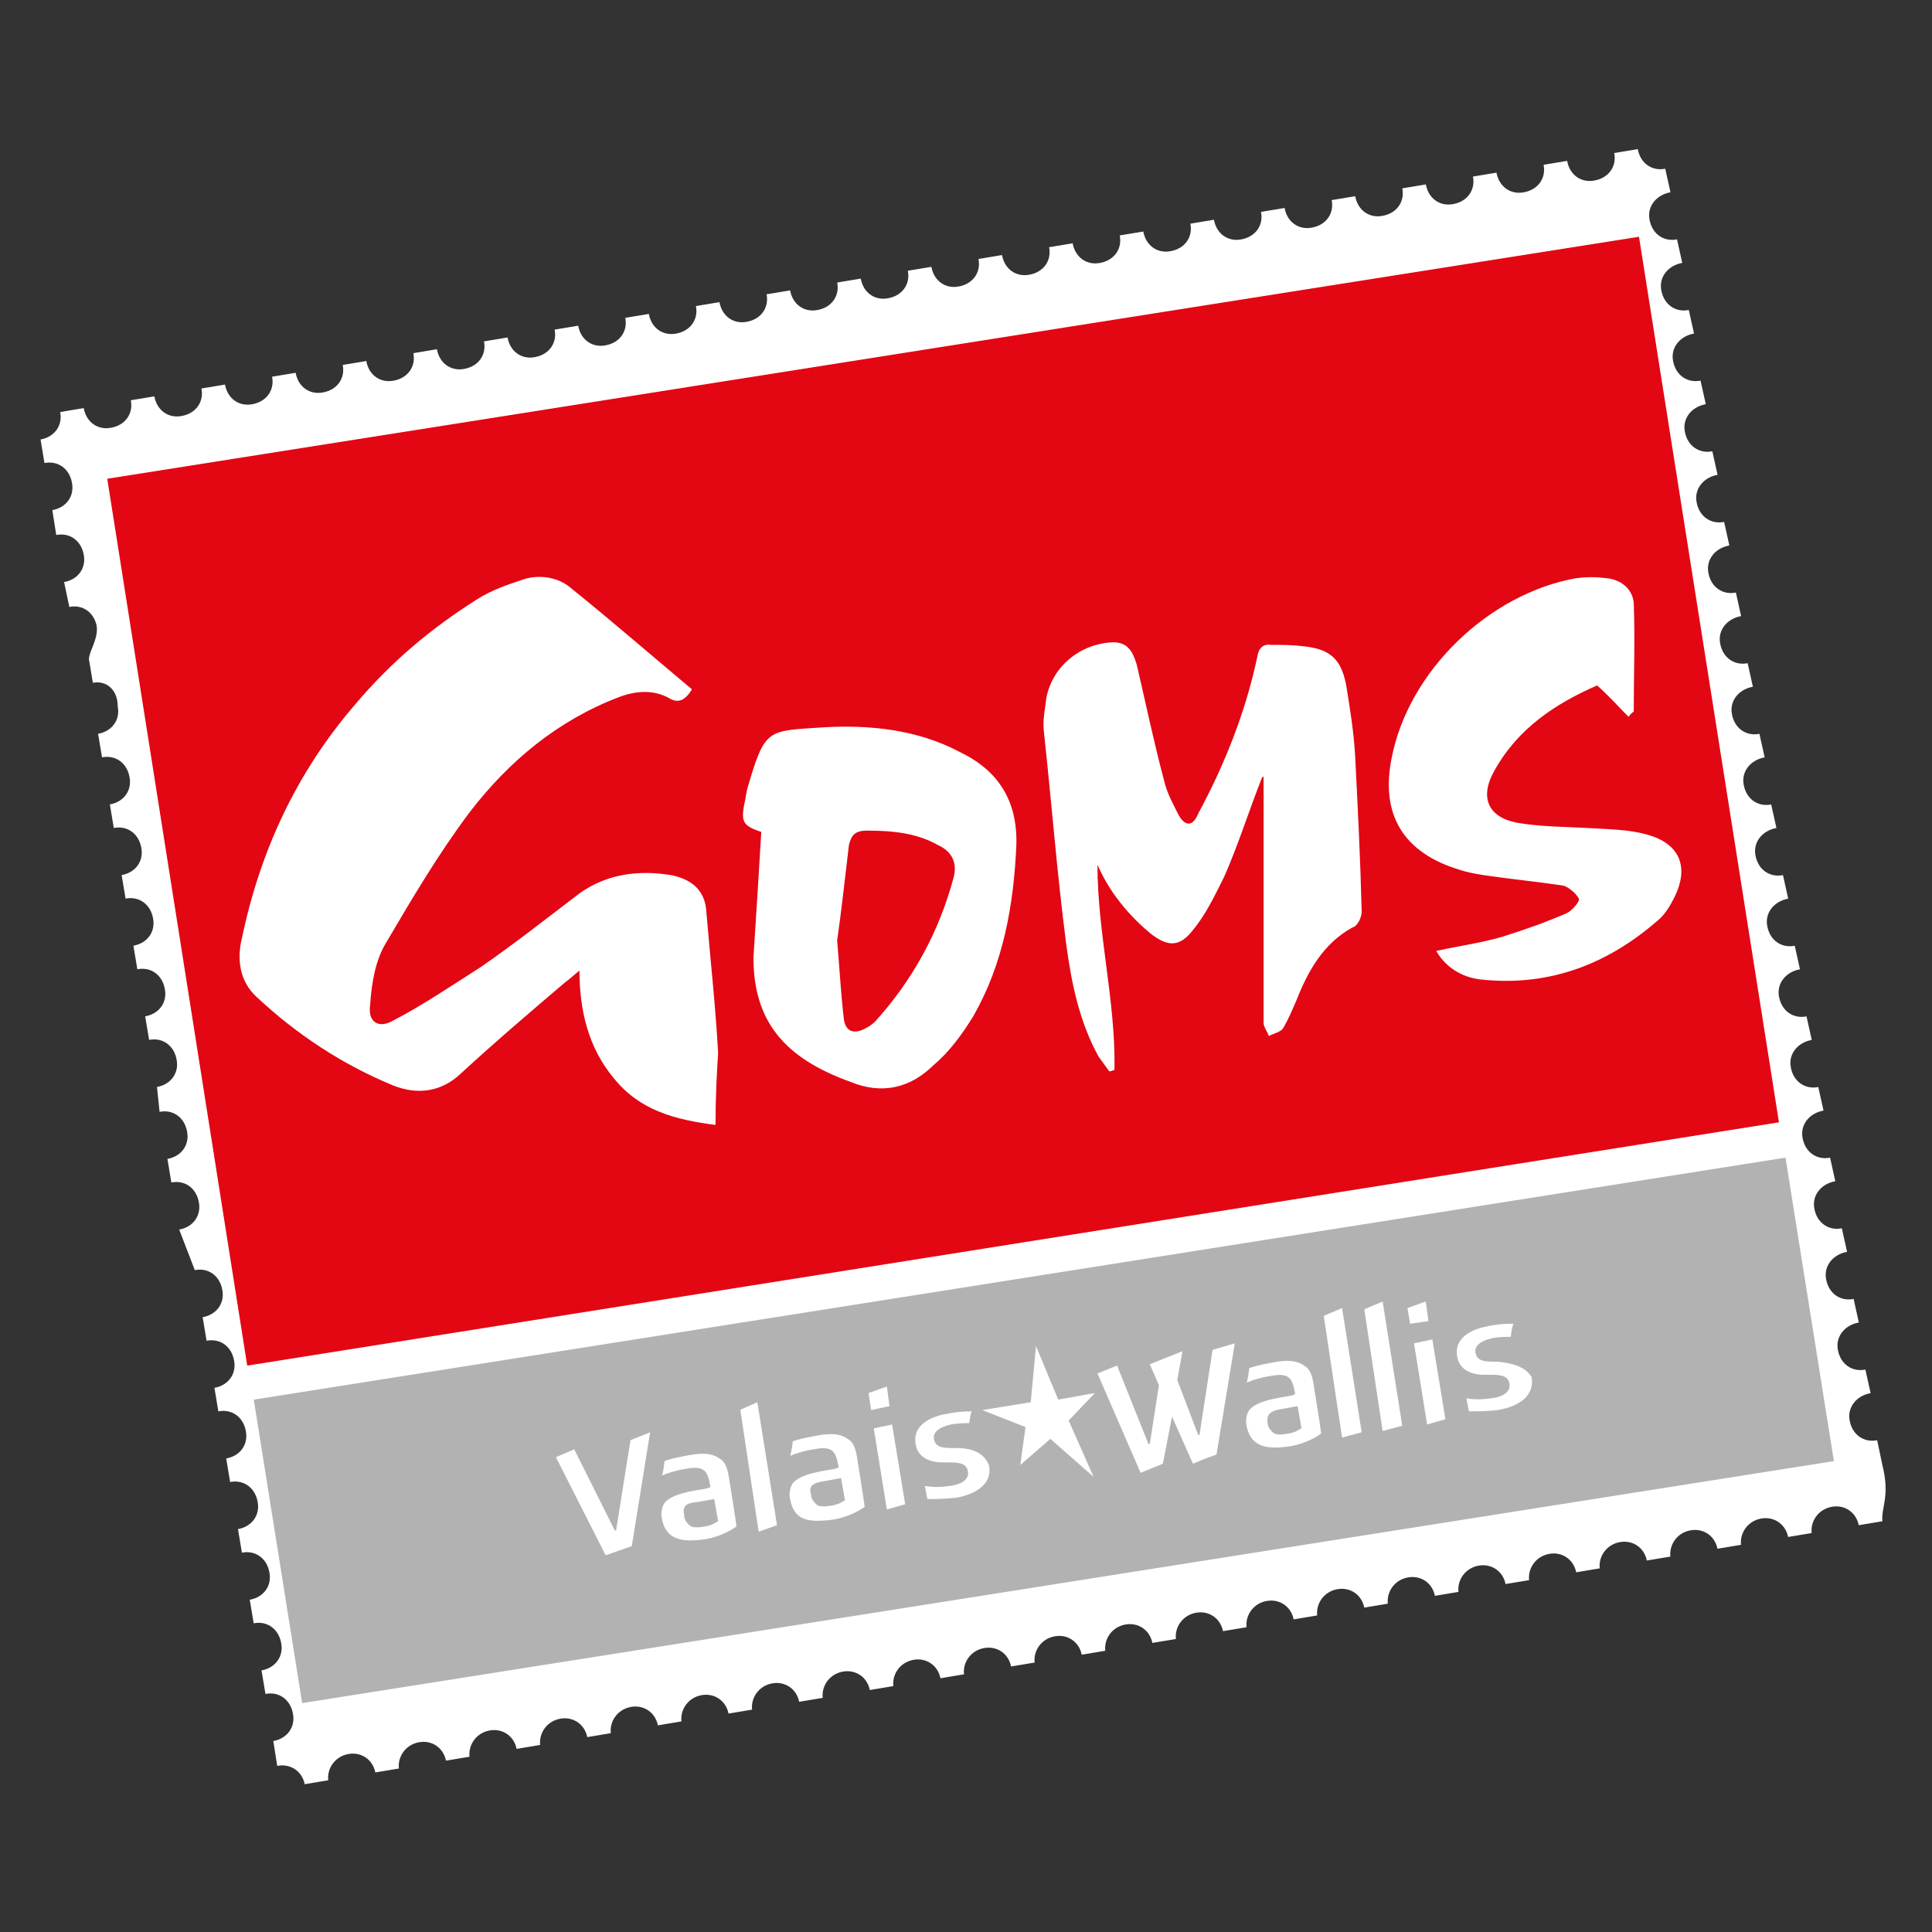
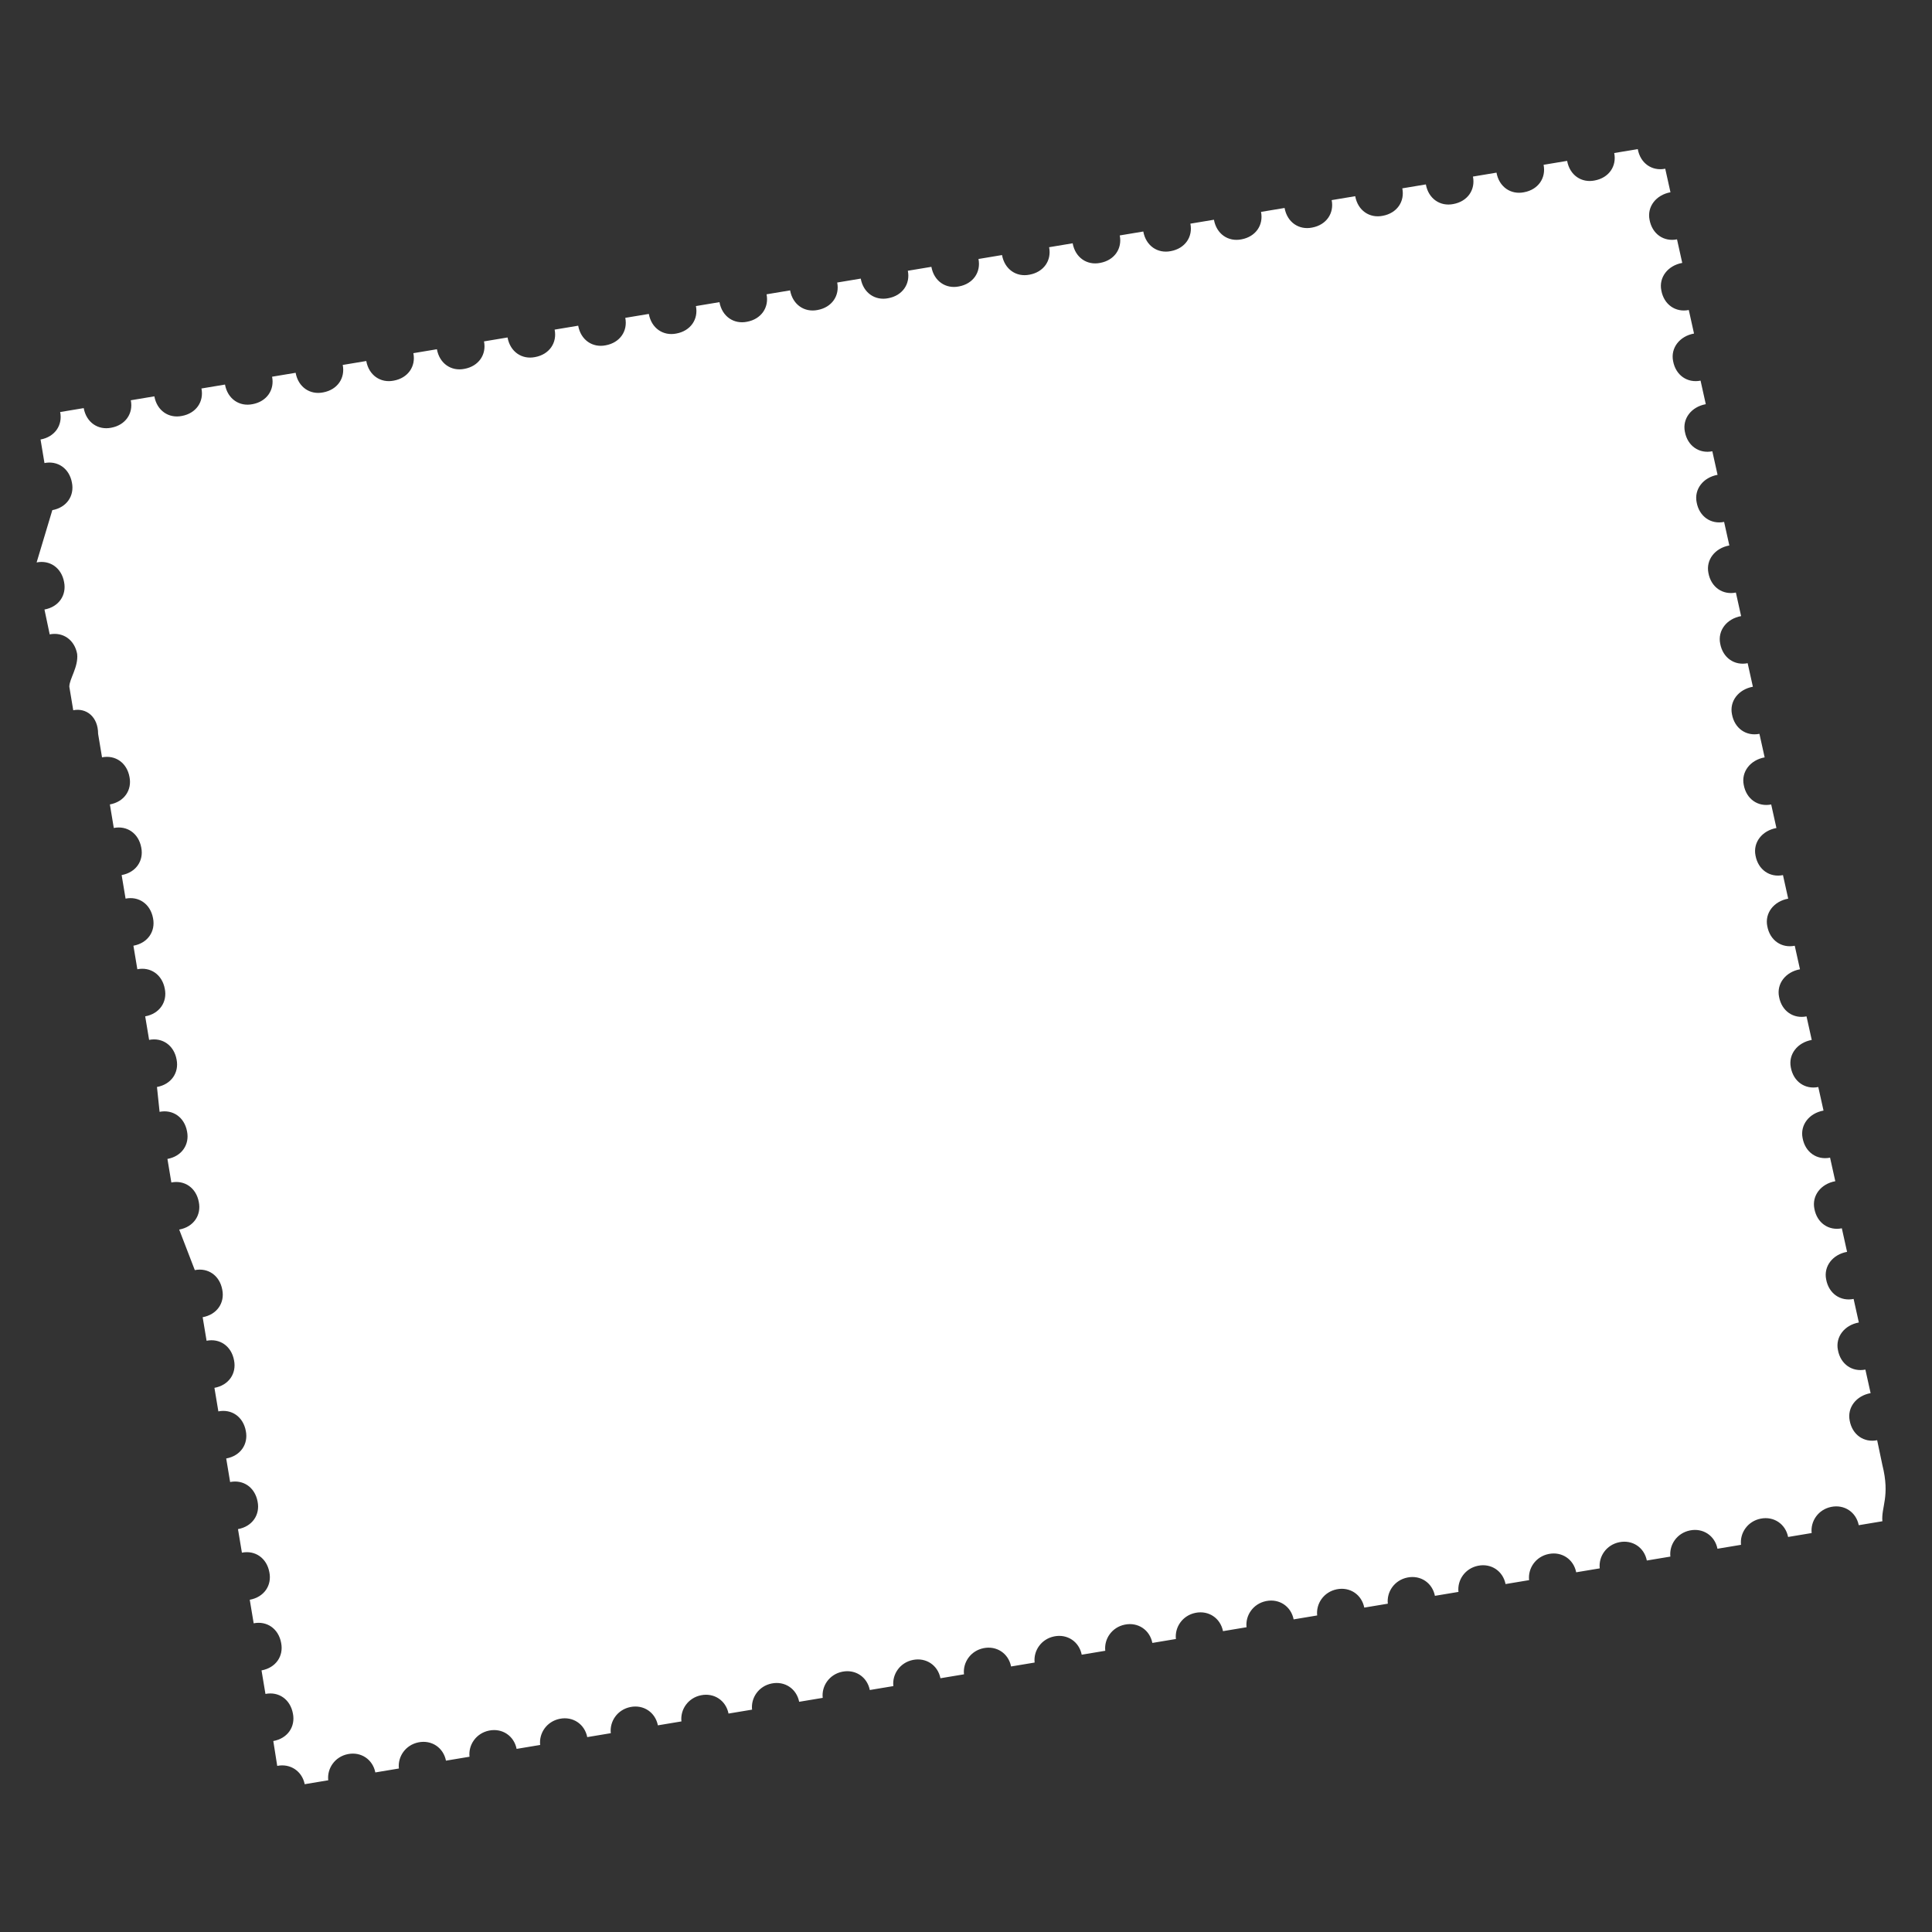
<svg xmlns="http://www.w3.org/2000/svg" width="147.7" height="147.7" version="1.1">
  <rect width="100%" height="100%" fill="#333333" stroke="none" />
  <svg viewBox="0 0 147.7 147.7">
-     <path fill="#fff" d="m143.9 116.3-1.8.3c-.2-1-1.1-1.6-2.1-1.4s-1.6 1.1-1.5 2l-1.8.3c-.2-1-1.1-1.6-2.1-1.4s-1.6 1.1-1.5 2l-1.8.3c-.2-1-1.1-1.6-2.1-1.4s-1.6 1.1-1.5 2l-1.8.3c-.2-1-1.1-1.6-2.1-1.4s-1.6 1.1-1.5 2l-1.8.3c-.2-1-1.1-1.6-2.1-1.4s-1.6 1.1-1.5 2l-1.8.3c-.2-1-1.1-1.6-2.1-1.4s-1.6 1.1-1.5 2l-1.8.3c-.2-1-1.1-1.6-2.1-1.4s-1.6 1.1-1.5 2l-1.8.3c-.2-1-1.1-1.6-2.1-1.4s-1.6 1.1-1.5 2l-1.8.3c-.2-1-1.1-1.6-2.1-1.4s-1.6 1.1-1.5 2l-1.8.3c-.2-1-1.1-1.6-2.1-1.4s-1.6 1.1-1.5 2l-1.8.3c-.2-1-1.1-1.6-2.1-1.4s-1.6 1.1-1.5 2l-1.8.3c-.2-1-1.1-1.6-2.1-1.4s-1.6 1.1-1.5 2l-1.8.3c-.2-1-1.1-1.6-2.1-1.4s-1.6 1.1-1.5 2l-1.8.3c-.2-1-1.1-1.6-2.1-1.4s-1.6 1.1-1.5 2l-1.8.3c-.2-1-1.1-1.6-2.1-1.4s-1.6 1.1-1.5 2l-1.8.3c-.2-1-1.1-1.6-2.1-1.4s-1.6 1.1-1.5 2l-1.8.3c-.2-1-1.1-1.6-2.1-1.4s-1.6 1.1-1.5 2l-1.8.3c-.2-1-1.1-1.6-2.1-1.4s-1.6 1.1-1.5 2l-1.8.3c-.2-1-1.1-1.6-2.1-1.4s-1.6 1.1-1.5 2l-1.8.3c-.2-1-1.1-1.6-2.1-1.4s-1.6 1.1-1.5 2l-1.8.3c-.2-1-1.1-1.6-2.1-1.4s-1.6 1.1-1.5 2l-1.8.3c-.2-1-1.1-1.6-2.1-1.4s-1.6 1.1-1.5 2l-1.8.3c-.2-1-1.1-1.6-2.1-1.4l-.3-1.9c1.1-.2 1.7-1.1 1.5-2.1-.2-1.1-1.1-1.7-2.1-1.5l-.3-1.8c1.1-.2 1.7-1.1 1.5-2.1-.2-1.1-1.1-1.7-2.1-1.5l-.3-1.8c1.1-.2 1.7-1.1 1.5-2.1-.2-1.1-1.1-1.7-2.1-1.5l-.3-1.8c1.1-.2 1.7-1.1 1.5-2.1-.2-1.1-1.1-1.7-2.1-1.5l-.3-1.8c1.1-.2 1.7-1.1 1.5-2.1-.2-1.1-1.1-1.7-2.1-1.5l-.3-1.8c1.1-.2 1.7-1.1 1.5-2.1-.2-1.1-1.1-1.7-2.1-1.5l-.3-1.8c1.1-.2 1.7-1.1 1.5-2.1-.2-1.1-1.1-1.7-2.1-1.5L13.7 94c1.1-.2 1.7-1.1 1.5-2.1-.2-1.1-1.1-1.7-2.1-1.5l-.3-1.8c1.1-.2 1.7-1.1 1.5-2.1-.2-1.1-1.1-1.7-2.1-1.5l-.2-1.9c1.1-.2 1.7-1.1 1.5-2.1-.2-1.1-1.1-1.7-2.1-1.5l-.3-1.8c1.1-.2 1.7-1.1 1.5-2.1-.2-1.1-1.1-1.7-2.1-1.5l-.3-1.8c1.1-.2 1.7-1.1 1.5-2.1-.2-1.1-1.1-1.7-2.1-1.5l-.3-1.8c1.1-.2 1.7-1.1 1.5-2.1-.2-1.1-1.1-1.7-2.1-1.5l-.3-1.8c1.1-.2 1.7-1.1 1.5-2.1-.2-1.1-1.1-1.7-2.1-1.5l-.3-1.8C8.6 55.9 9.2 55 9 54c0-1.3-.9-2-1.9-1.8l-.3-1.8c0-.6.7-1.5.6-2.5-.2-1.1-1.1-1.7-2.1-1.5l-.4-1.9c1.1-.2 1.7-1.1 1.5-2.1-.2-1.1-1.1-1.7-2.1-1.5L4 39c1.1-.2 1.7-1.1 1.5-2.1-.2-1.1-1.1-1.7-2.1-1.5l-.3-1.8c1.1-.2 1.7-1.1 1.5-2.1l1.8-.3c.2 1.1 1.1 1.7 2.1 1.5 1.1-.2 1.7-1.1 1.5-2.1l1.8-.3c.2 1.1 1.1 1.7 2.1 1.5 1.1-.2 1.7-1.1 1.5-2.1l1.8-.3c.2 1.1 1.1 1.7 2.1 1.5 1.1-.2 1.7-1.1 1.5-2.1l1.8-.3c.2 1.1 1.1 1.7 2.1 1.5 1.1-.2 1.7-1.1 1.5-2.1l1.8-.3c.2 1.1 1.1 1.7 2.1 1.5 1.1-.2 1.7-1.1 1.5-2.1l1.8-.3c.2 1.1 1.1 1.7 2.1 1.5 1.1-.2 1.7-1.1 1.5-2.1l1.8-.3c.2 1.1 1.1 1.7 2.1 1.5 1.1-.2 1.7-1.1 1.5-2.1l1.8-.3c.2 1.1 1.1 1.7 2.1 1.5 1.1-.2 1.7-1.1 1.5-2.1l1.8-.3c.2 1.1 1.1 1.7 2.1 1.5 1.1-.2 1.7-1.1 1.5-2.1l1.8-.3c.2 1.1 1.1 1.7 2.1 1.5 1.1-.2 1.7-1.1 1.5-2.1l1.8-.3c.2 1.1 1.1 1.7 2.1 1.5 1.1-.2 1.7-1.1 1.5-2.1l1.8-.3c.2 1.1 1.1 1.7 2.1 1.5 1.1-.2 1.7-1.1 1.5-2.1l1.8-.3c.2 1.1 1.1 1.7 2.1 1.5 1.1-.2 1.7-1.1 1.5-2.1l1.8-.3c.2 1.1 1.1 1.7 2.1 1.5 1.1-.2 1.7-1.1 1.5-2.1l1.8-.3c.2 1.1 1.1 1.7 2.1 1.5 1.1-.2 1.7-1.1 1.5-2.1l1.8-.3c.2 1.1 1.1 1.7 2.1 1.5 1.1-.2 1.7-1.1 1.5-2.1l1.8-.3c.2 1.1 1.1 1.7 2.1 1.5 1.1-.2 1.7-1.1 1.5-2.1l1.8-.3c.2 1.1 1.1 1.7 2.1 1.5 1.1-.2 1.7-1.1 1.5-2.1l1.8-.3c.2 1.1 1.1 1.7 2.1 1.5 1.1-.2 1.7-1.1 1.5-2.1l1.8-.3c.2 1.1 1.1 1.7 2.1 1.5 1.1-.2 1.7-1.1 1.5-2.1l1.8-.3c.2 1.1 1.1 1.7 2.1 1.5 1.1-.2 1.7-1.1 1.5-2.1l1.8-.3c.2 1.1 1.1 1.7 2.1 1.5 1.1-.2 1.7-1.1 1.5-2.1l1.8-.3c.2 1.1 1.1 1.7 2.1 1.5l.4 1.8c-1.1.2-1.8 1.1-1.6 2.1.2 1.1 1.1 1.7 2.1 1.5l.4 1.8c-1.1.2-1.8 1.1-1.6 2.1.2 1.1 1.1 1.7 2.1 1.5l.4 1.8c-1.1.2-1.8 1.1-1.6 2.1.2 1.1 1.1 1.7 2.1 1.5l.4 1.8c-1.1.2-1.8 1.1-1.6 2.1.2 1.1 1.1 1.7 2.1 1.5l.4 1.8c-1.1.2-1.8 1.1-1.6 2.1.2 1.1 1.1 1.7 2.1 1.5l.4 1.8c-1.1.2-1.8 1.1-1.6 2.1.2 1.1 1.1 1.7 2.1 1.5l.4 1.8c-1.1.2-1.8 1.1-1.6 2.1.2 1.1 1.1 1.7 2.1 1.5l.4 1.8c-1.1.2-1.8 1.1-1.6 2.1.2 1.1 1.1 1.7 2.1 1.5l.4 1.8c-1.1.2-1.8 1.1-1.6 2.1.2 1.1 1.1 1.7 2.1 1.5l.4 1.8c-1.1.2-1.8 1.1-1.6 2.1.2 1.1 1.1 1.7 2.1 1.5l.4 1.8c-1.1.2-1.8 1.1-1.6 2.1.2 1.1 1.1 1.7 2.1 1.5l.4 1.8c-1.1.2-1.8 1.1-1.6 2.1.2 1.1 1.1 1.7 2.1 1.5l.4 1.8c-1.1.2-1.8 1.1-1.6 2.1.2 1.1 1.1 1.7 2.1 1.5l.4 1.8c-1.1.2-1.8 1.1-1.6 2.1.2 1.1 1.1 1.7 2.1 1.5l.4 1.8c-1.1.2-1.8 1.1-1.6 2.1.2 1.1 1.1 1.7 2.1 1.5l.4 1.8c-1.1.2-1.8 1.1-1.6 2.1.2 1.1 1.1 1.7 2.1 1.5l.4 1.8c-1.1.2-1.8 1.1-1.6 2.1.2 1.1 1.1 1.7 2.1 1.5l.4 1.8c-1.1.2-1.8 1.1-1.6 2.1.2 1.1 1.1 1.7 2.1 1.5l.4 1.9c.6 2.4-.1 3.2 0 4.3" />
-     <path fill="#b2b2b2" d="m19.4 107 117.1-18.5 3.7 23.2-117.1 18.5z" />
-     <path fill="#e30613" d="m8.2 36.6 117.1-18.5L136 85.8 18.9 104.4z" />
-     <path fill="#fff" d="M73.1 110.7h-.2c-.7 0-1.4 0-1.5-.7-.1-.5.4-.9 1.3-1.1.5-.1 1.1-.1 1.4-.1 0-.1.1-.8.2-.9-.4 0-1 0-2 .2-.6.1-2.6.6-2.3 2.3.2 1.3 1.6 1.4 2 1.4h.6c.8 0 1.3.1 1.4.7s-.5 1-1.4 1.1c-.7.1-1.3.1-1.9 0l.2 1c.6 0 1.3 0 2.2-.1 1.7-.3 2.8-1.2 2.5-2.5-.4-1-1.4-1.3-2.5-1.3m-3.9 4.3-1-6.1-1.4.3 1 6.2zm-1.4-9-1.4.5.2 1.3 1.4-.3zm-4.3 10.2c.9-.1 1.9-.5 2.6-1 0-.2-.6-3.9-.6-3.9-.1-.6-.3-1.1-.7-1.3-.7-.5-1.6-.4-2.6-.2-.5.1-1.1.2-1.6.4 0 .1-.1.9-.2 1.1.5-.2 1.1-.4 1.8-.5 1.5-.3 1.7.2 1.9 1.3v.1l-.3.1c-1.2.2-2.6.4-3.2 1.1-.2.3-.3.8-.2 1.2.3 1.6 1.3 1.8 3.1 1.6m-.3-3 1.1-.2.3 1.7-.2.1c-.3.2-.4.2-.8.3-.6.1-1 .1-1.2-.1s-.4-.4-.4-.8c-.3-.8.6-.9 1.2-1m-3.8 3.4-1.5-9.4c-.2.1-1.2.5-1.3.6l1.4 9.3zm-11.1 1.6 1.4-8.7-1.5.6-1.1 6.9H47l-3.1-6.2-1.4.6 3.8 7.5zm5.4-.5c.9-.1 1.9-.5 2.6-1 0-.2-.6-3.9-.6-3.9-.1-.6-.3-1.1-.7-1.3-.7-.5-1.6-.4-2.6-.2-.5.1-1.1.2-1.6.4 0 .1-.1.9-.2 1.1.5-.2 1.1-.4 1.8-.5 1.5-.3 1.7.2 1.9 1.3v.1l-.3.1c-1.2.2-2.6.4-3.2 1.1-.2.3-.3.8-.2 1.2.3 1.6 1.5 1.8 3.1 1.6m-.2-2.9 1.1-.2.3 1.7-.2.1c-.3.2-.4.2-.8.3-.6.1-1 .1-1.2-.1s-.4-.4-.4-.8c-.2-.9.5-.9 1.2-1m44.9-4.2c.9-.1 1.9-.5 2.6-1 0-.2-.6-3.9-.6-3.9-.1-.6-.3-1.1-.7-1.3-.7-.5-1.6-.4-2.6-.2-.5.1-1.1.2-1.6.4 0 .1-.1.9-.2 1.1.5-.2 1.1-.4 1.8-.5 1.5-.3 1.7.2 1.9 1.3v.1l-.3.1c-1.2.2-2.6.4-3.2 1.1-.2.3-.3.8-.2 1.2.3 1.6 1.5 1.8 3.1 1.6m-.3-2.9 1.1-.2.3 1.7-.2.1c-.3.2-.4.2-.8.3-.6.1-1 .1-1.2-.1s-.4-.4-.4-.8c-.1-.8.6-.9 1.2-1m6 1.8-1.5-9.5c-.2.1-1.2.5-1.4.6l1.4 9.3zm3.1-.5-1.5-9.5c-.2.1-1.2.5-1.4.6l1.4 9.3zm3.3-.5-1-6.1-1.4.3 1 6.2zm-1.5-9-1.4.5.2 1.2 1.4-.2zm5.5 4.6h-.2c-.7 0-1.4 0-1.5-.7-.1-.5.4-.9 1.3-1.1.5-.1 1.1-.1 1.4-.1 0-.1.1-.8.2-1-.4 0-1.1 0-2 .2-.6.1-2.6.6-2.3 2.3.2 1.3 1.6 1.4 2 1.4h.6c.8 0 1.3.1 1.4.7s-.5 1-1.4 1.1c-.7.1-1.3.1-1.9 0l.2 1c.6 0 1.3 0 2.2-.1 1.8-.3 2.8-1.2 2.6-2.5-.5-.9-1.7-1.1-2.6-1.2m-21.8-.9-1 6.5h-.1l-1.6-4.2.4-2.2-2.5 1 .7 1.6-.7 4.5h-.1l-2.4-6-1.5.6 3.3 7.6c.7-.3 1.5-.6 1.7-.7l.7-3.6 1.6 3.6c.7-.3 1.5-.6 1.8-.7l1.4-8.5zM80.9 107l2.8-.5-2 2.1 1.9 4.3-3.3-2.9-2.3 2 .4-2.9-3.3-1.3 3.7-.6.4-4.3zM54.7 86c-3.1-.4-5.8-1.1-7.8-3.6-1.9-2.3-2.6-5.1-2.6-8.2-.5.4-.8.7-1.1.9-2.7 2.3-5.4 4.6-8 7-1.5 1.4-3.3 1.6-5.1.9-3.9-1.6-7.4-3.9-10.5-6.8-1.3-1.2-1.5-2.9-1.1-4.5 1.4-6.7 4.2-12.7 8.7-17.9 2.7-3.2 5.8-5.8 9.3-8 1.1-.7 2.3-1.1 3.5-1.5s2.7-.2 3.7.7c3.1 2.5 6.1 5.1 9.2 7.7-.5.8-1 1.1-1.7.7-1.2-.7-2.6-.6-3.9-.1-4.7 1.8-8.4 4.9-11.4 8.8-2.4 3.2-4.4 6.6-6.4 10-.8 1.3-1.1 3.1-1.2 4.7-.2 1.3.6 1.9 1.8 1.2 2.3-1.2 4.5-2.7 6.7-4.1 2.6-1.8 5-3.7 7.5-5.6 2.1-1.5 4.5-1.8 7-1.4 1.5.3 2.6 1.1 2.7 2.8.3 3.6.7 7.2.9 10.8-.1 1.5-.2 3.4-.2 5.5m41.8-26.6c-1 2.5-1.8 5.1-2.9 7.6-.7 1.4-1.4 2.9-2.4 4.1-1 1.3-1.9 1.3-3.2.3-1.7-1.4-3.2-3.2-4.1-5.3 0 5.3 1.4 10.4 1.3 15.7-.1 0-.2.1-.4.1-.3-.4-.5-.7-.8-1.1-1.5-2.7-2.1-5.7-2.5-8.7-.7-5.4-1.1-10.7-1.7-16.2-.1-.9.1-1.7.2-2.6.5-2.4 2.6-4.1 5.1-4.2 1.1 0 1.5.7 1.8 1.7.7 3 1.3 5.9 2.1 8.9.2.9.7 1.8 1.1 2.6.5.9 1.1.9 1.5-.1 2-3.7 3.6-7.7 4.5-11.9.1-.7.4-1.1 1.1-1 .8 0 1.6 0 2.4.1 2 .2 2.9.9 3.3 2.9.3 1.8.6 3.7.7 5.5.2 3.9.4 7.9.5 11.9 0 .4-.3 1.1-.7 1.2-2.2 1.2-3.4 3.3-4.3 5.6-.3.7-.6 1.4-1 2.1-.2.3-.7.4-1.1.6-.1-.3-.4-.7-.4-1V59.1c.1.3 0 .3-.1.3m-38.3 4.2c-1.5-.5-1.6-.8-1.2-2.6 0-.2.1-.4.1-.6 1.4-4.8 1.5-4.5 5.9-4.8 3.6-.2 7.2.2 10.4 1.9 2.9 1.4 4.4 3.7 4.3 7.1-.2 4.6-1 9.1-3.3 13.1-.8 1.3-1.8 2.7-3 3.7-1.8 1.8-4 2.3-6.4 1.3-5-1.8-7.4-4.6-7.4-9.5.2-3 .4-6.3.6-9.6m5.8 8.3c.2 2.4.3 4.2.5 5.9.1 1.1.8 1.3 1.7.8.2-.1.5-.3.7-.5 2.9-3.2 4.9-6.9 6-11 .3-1.1-.1-2-1.2-2.5-1.6-.9-3.4-1.1-5.4-1.1-.9 0-1.2.3-1.4 1.1-.3 2.6-.6 5.2-.9 7.3m60.5-17.1c-.8-.8-1.4-1.5-2.4-2.4-3.2 1.4-6.1 3.3-7.9 6.6-1.1 2-.4 3.5 1.8 3.9 1.7.3 3.5.3 5.4.4 1.5.1 3.1.1 4.5.5 2.6.7 3.3 2.6 2 5-.3.6-.7 1.2-1.2 1.6-3.8 3.3-8.2 5-13.3 4.5-1.4-.1-2.8-.8-3.6-2.2 1.8-.4 3.4-.6 5.1-1.1 1.6-.5 3.3-1.1 4.9-1.8.4-.2 1-.9.9-1.1-.2-.4-.8-.9-1.2-1-2-.3-4.1-.5-6.1-.8-.6-.1-1.2-.2-1.8-.4-4.3-1.3-6.1-4.2-5.2-8.6 1.3-6.6 7.4-12.5 14.1-13.7.8-.1 1.5-.1 2.3 0 1.1.1 2 .8 2.1 1.9.1 2.8 0 5.5 0 8.3-.3.2-.3.3-.4.4" />
+     <path fill="#fff" d="m143.9 116.3-1.8.3c-.2-1-1.1-1.6-2.1-1.4s-1.6 1.1-1.5 2l-1.8.3c-.2-1-1.1-1.6-2.1-1.4s-1.6 1.1-1.5 2l-1.8.3c-.2-1-1.1-1.6-2.1-1.4s-1.6 1.1-1.5 2l-1.8.3c-.2-1-1.1-1.6-2.1-1.4s-1.6 1.1-1.5 2l-1.8.3c-.2-1-1.1-1.6-2.1-1.4s-1.6 1.1-1.5 2l-1.8.3c-.2-1-1.1-1.6-2.1-1.4s-1.6 1.1-1.5 2l-1.8.3c-.2-1-1.1-1.6-2.1-1.4s-1.6 1.1-1.5 2l-1.8.3c-.2-1-1.1-1.6-2.1-1.4s-1.6 1.1-1.5 2l-1.8.3c-.2-1-1.1-1.6-2.1-1.4s-1.6 1.1-1.5 2l-1.8.3c-.2-1-1.1-1.6-2.1-1.4s-1.6 1.1-1.5 2l-1.8.3c-.2-1-1.1-1.6-2.1-1.4s-1.6 1.1-1.5 2l-1.8.3c-.2-1-1.1-1.6-2.1-1.4s-1.6 1.1-1.5 2l-1.8.3c-.2-1-1.1-1.6-2.1-1.4s-1.6 1.1-1.5 2l-1.8.3c-.2-1-1.1-1.6-2.1-1.4s-1.6 1.1-1.5 2l-1.8.3c-.2-1-1.1-1.6-2.1-1.4s-1.6 1.1-1.5 2l-1.8.3c-.2-1-1.1-1.6-2.1-1.4s-1.6 1.1-1.5 2l-1.8.3c-.2-1-1.1-1.6-2.1-1.4s-1.6 1.1-1.5 2l-1.8.3c-.2-1-1.1-1.6-2.1-1.4s-1.6 1.1-1.5 2l-1.8.3c-.2-1-1.1-1.6-2.1-1.4s-1.6 1.1-1.5 2l-1.8.3c-.2-1-1.1-1.6-2.1-1.4s-1.6 1.1-1.5 2l-1.8.3c-.2-1-1.1-1.6-2.1-1.4s-1.6 1.1-1.5 2l-1.8.3c-.2-1-1.1-1.6-2.1-1.4s-1.6 1.1-1.5 2l-1.8.3c-.2-1-1.1-1.6-2.1-1.4l-.3-1.9c1.1-.2 1.7-1.1 1.5-2.1-.2-1.1-1.1-1.7-2.1-1.5l-.3-1.8c1.1-.2 1.7-1.1 1.5-2.1-.2-1.1-1.1-1.7-2.1-1.5l-.3-1.8c1.1-.2 1.7-1.1 1.5-2.1-.2-1.1-1.1-1.7-2.1-1.5l-.3-1.8c1.1-.2 1.7-1.1 1.5-2.1-.2-1.1-1.1-1.7-2.1-1.5l-.3-1.8c1.1-.2 1.7-1.1 1.5-2.1-.2-1.1-1.1-1.7-2.1-1.5l-.3-1.8c1.1-.2 1.7-1.1 1.5-2.1-.2-1.1-1.1-1.7-2.1-1.5l-.3-1.8c1.1-.2 1.7-1.1 1.5-2.1-.2-1.1-1.1-1.7-2.1-1.5L13.7 94c1.1-.2 1.7-1.1 1.5-2.1-.2-1.1-1.1-1.7-2.1-1.5l-.3-1.8c1.1-.2 1.7-1.1 1.5-2.1-.2-1.1-1.1-1.7-2.1-1.5l-.2-1.9c1.1-.2 1.7-1.1 1.5-2.1-.2-1.1-1.1-1.7-2.1-1.5l-.3-1.8c1.1-.2 1.7-1.1 1.5-2.1-.2-1.1-1.1-1.7-2.1-1.5l-.3-1.8c1.1-.2 1.7-1.1 1.5-2.1-.2-1.1-1.1-1.7-2.1-1.5l-.3-1.8c1.1-.2 1.7-1.1 1.5-2.1-.2-1.1-1.1-1.7-2.1-1.5l-.3-1.8c1.1-.2 1.7-1.1 1.5-2.1-.2-1.1-1.1-1.7-2.1-1.5l-.3-1.8c0-1.3-.9-2-1.9-1.8l-.3-1.8c0-.6.7-1.5.6-2.5-.2-1.1-1.1-1.7-2.1-1.5l-.4-1.9c1.1-.2 1.7-1.1 1.5-2.1-.2-1.1-1.1-1.7-2.1-1.5L4 39c1.1-.2 1.7-1.1 1.5-2.1-.2-1.1-1.1-1.7-2.1-1.5l-.3-1.8c1.1-.2 1.7-1.1 1.5-2.1l1.8-.3c.2 1.1 1.1 1.7 2.1 1.5 1.1-.2 1.7-1.1 1.5-2.1l1.8-.3c.2 1.1 1.1 1.7 2.1 1.5 1.1-.2 1.7-1.1 1.5-2.1l1.8-.3c.2 1.1 1.1 1.7 2.1 1.5 1.1-.2 1.7-1.1 1.5-2.1l1.8-.3c.2 1.1 1.1 1.7 2.1 1.5 1.1-.2 1.7-1.1 1.5-2.1l1.8-.3c.2 1.1 1.1 1.7 2.1 1.5 1.1-.2 1.7-1.1 1.5-2.1l1.8-.3c.2 1.1 1.1 1.7 2.1 1.5 1.1-.2 1.7-1.1 1.5-2.1l1.8-.3c.2 1.1 1.1 1.7 2.1 1.5 1.1-.2 1.7-1.1 1.5-2.1l1.8-.3c.2 1.1 1.1 1.7 2.1 1.5 1.1-.2 1.7-1.1 1.5-2.1l1.8-.3c.2 1.1 1.1 1.7 2.1 1.5 1.1-.2 1.7-1.1 1.5-2.1l1.8-.3c.2 1.1 1.1 1.7 2.1 1.5 1.1-.2 1.7-1.1 1.5-2.1l1.8-.3c.2 1.1 1.1 1.7 2.1 1.5 1.1-.2 1.7-1.1 1.5-2.1l1.8-.3c.2 1.1 1.1 1.7 2.1 1.5 1.1-.2 1.7-1.1 1.5-2.1l1.8-.3c.2 1.1 1.1 1.7 2.1 1.5 1.1-.2 1.7-1.1 1.5-2.1l1.8-.3c.2 1.1 1.1 1.7 2.1 1.5 1.1-.2 1.7-1.1 1.5-2.1l1.8-.3c.2 1.1 1.1 1.7 2.1 1.5 1.1-.2 1.7-1.1 1.5-2.1l1.8-.3c.2 1.1 1.1 1.7 2.1 1.5 1.1-.2 1.7-1.1 1.5-2.1l1.8-.3c.2 1.1 1.1 1.7 2.1 1.5 1.1-.2 1.7-1.1 1.5-2.1l1.8-.3c.2 1.1 1.1 1.7 2.1 1.5 1.1-.2 1.7-1.1 1.5-2.1l1.8-.3c.2 1.1 1.1 1.7 2.1 1.5 1.1-.2 1.7-1.1 1.5-2.1l1.8-.3c.2 1.1 1.1 1.7 2.1 1.5 1.1-.2 1.7-1.1 1.5-2.1l1.8-.3c.2 1.1 1.1 1.7 2.1 1.5 1.1-.2 1.7-1.1 1.5-2.1l1.8-.3c.2 1.1 1.1 1.7 2.1 1.5 1.1-.2 1.7-1.1 1.5-2.1l1.8-.3c.2 1.1 1.1 1.7 2.1 1.5l.4 1.8c-1.1.2-1.8 1.1-1.6 2.1.2 1.1 1.1 1.7 2.1 1.5l.4 1.8c-1.1.2-1.8 1.1-1.6 2.1.2 1.1 1.1 1.7 2.1 1.5l.4 1.8c-1.1.2-1.8 1.1-1.6 2.1.2 1.1 1.1 1.7 2.1 1.5l.4 1.8c-1.1.2-1.8 1.1-1.6 2.1.2 1.1 1.1 1.7 2.1 1.5l.4 1.8c-1.1.2-1.8 1.1-1.6 2.1.2 1.1 1.1 1.7 2.1 1.5l.4 1.8c-1.1.2-1.8 1.1-1.6 2.1.2 1.1 1.1 1.7 2.1 1.5l.4 1.8c-1.1.2-1.8 1.1-1.6 2.1.2 1.1 1.1 1.7 2.1 1.5l.4 1.8c-1.1.2-1.8 1.1-1.6 2.1.2 1.1 1.1 1.7 2.1 1.5l.4 1.8c-1.1.2-1.8 1.1-1.6 2.1.2 1.1 1.1 1.7 2.1 1.5l.4 1.8c-1.1.2-1.8 1.1-1.6 2.1.2 1.1 1.1 1.7 2.1 1.5l.4 1.8c-1.1.2-1.8 1.1-1.6 2.1.2 1.1 1.1 1.7 2.1 1.5l.4 1.8c-1.1.2-1.8 1.1-1.6 2.1.2 1.1 1.1 1.7 2.1 1.5l.4 1.8c-1.1.2-1.8 1.1-1.6 2.1.2 1.1 1.1 1.7 2.1 1.5l.4 1.8c-1.1.2-1.8 1.1-1.6 2.1.2 1.1 1.1 1.7 2.1 1.5l.4 1.8c-1.1.2-1.8 1.1-1.6 2.1.2 1.1 1.1 1.7 2.1 1.5l.4 1.8c-1.1.2-1.8 1.1-1.6 2.1.2 1.1 1.1 1.7 2.1 1.5l.4 1.8c-1.1.2-1.8 1.1-1.6 2.1.2 1.1 1.1 1.7 2.1 1.5l.4 1.8c-1.1.2-1.8 1.1-1.6 2.1.2 1.1 1.1 1.7 2.1 1.5l.4 1.9c.6 2.4-.1 3.2 0 4.3" />
  </svg>
  <style>@media (prefers-color-scheme:light){:root{filter:none}}</style>
</svg>